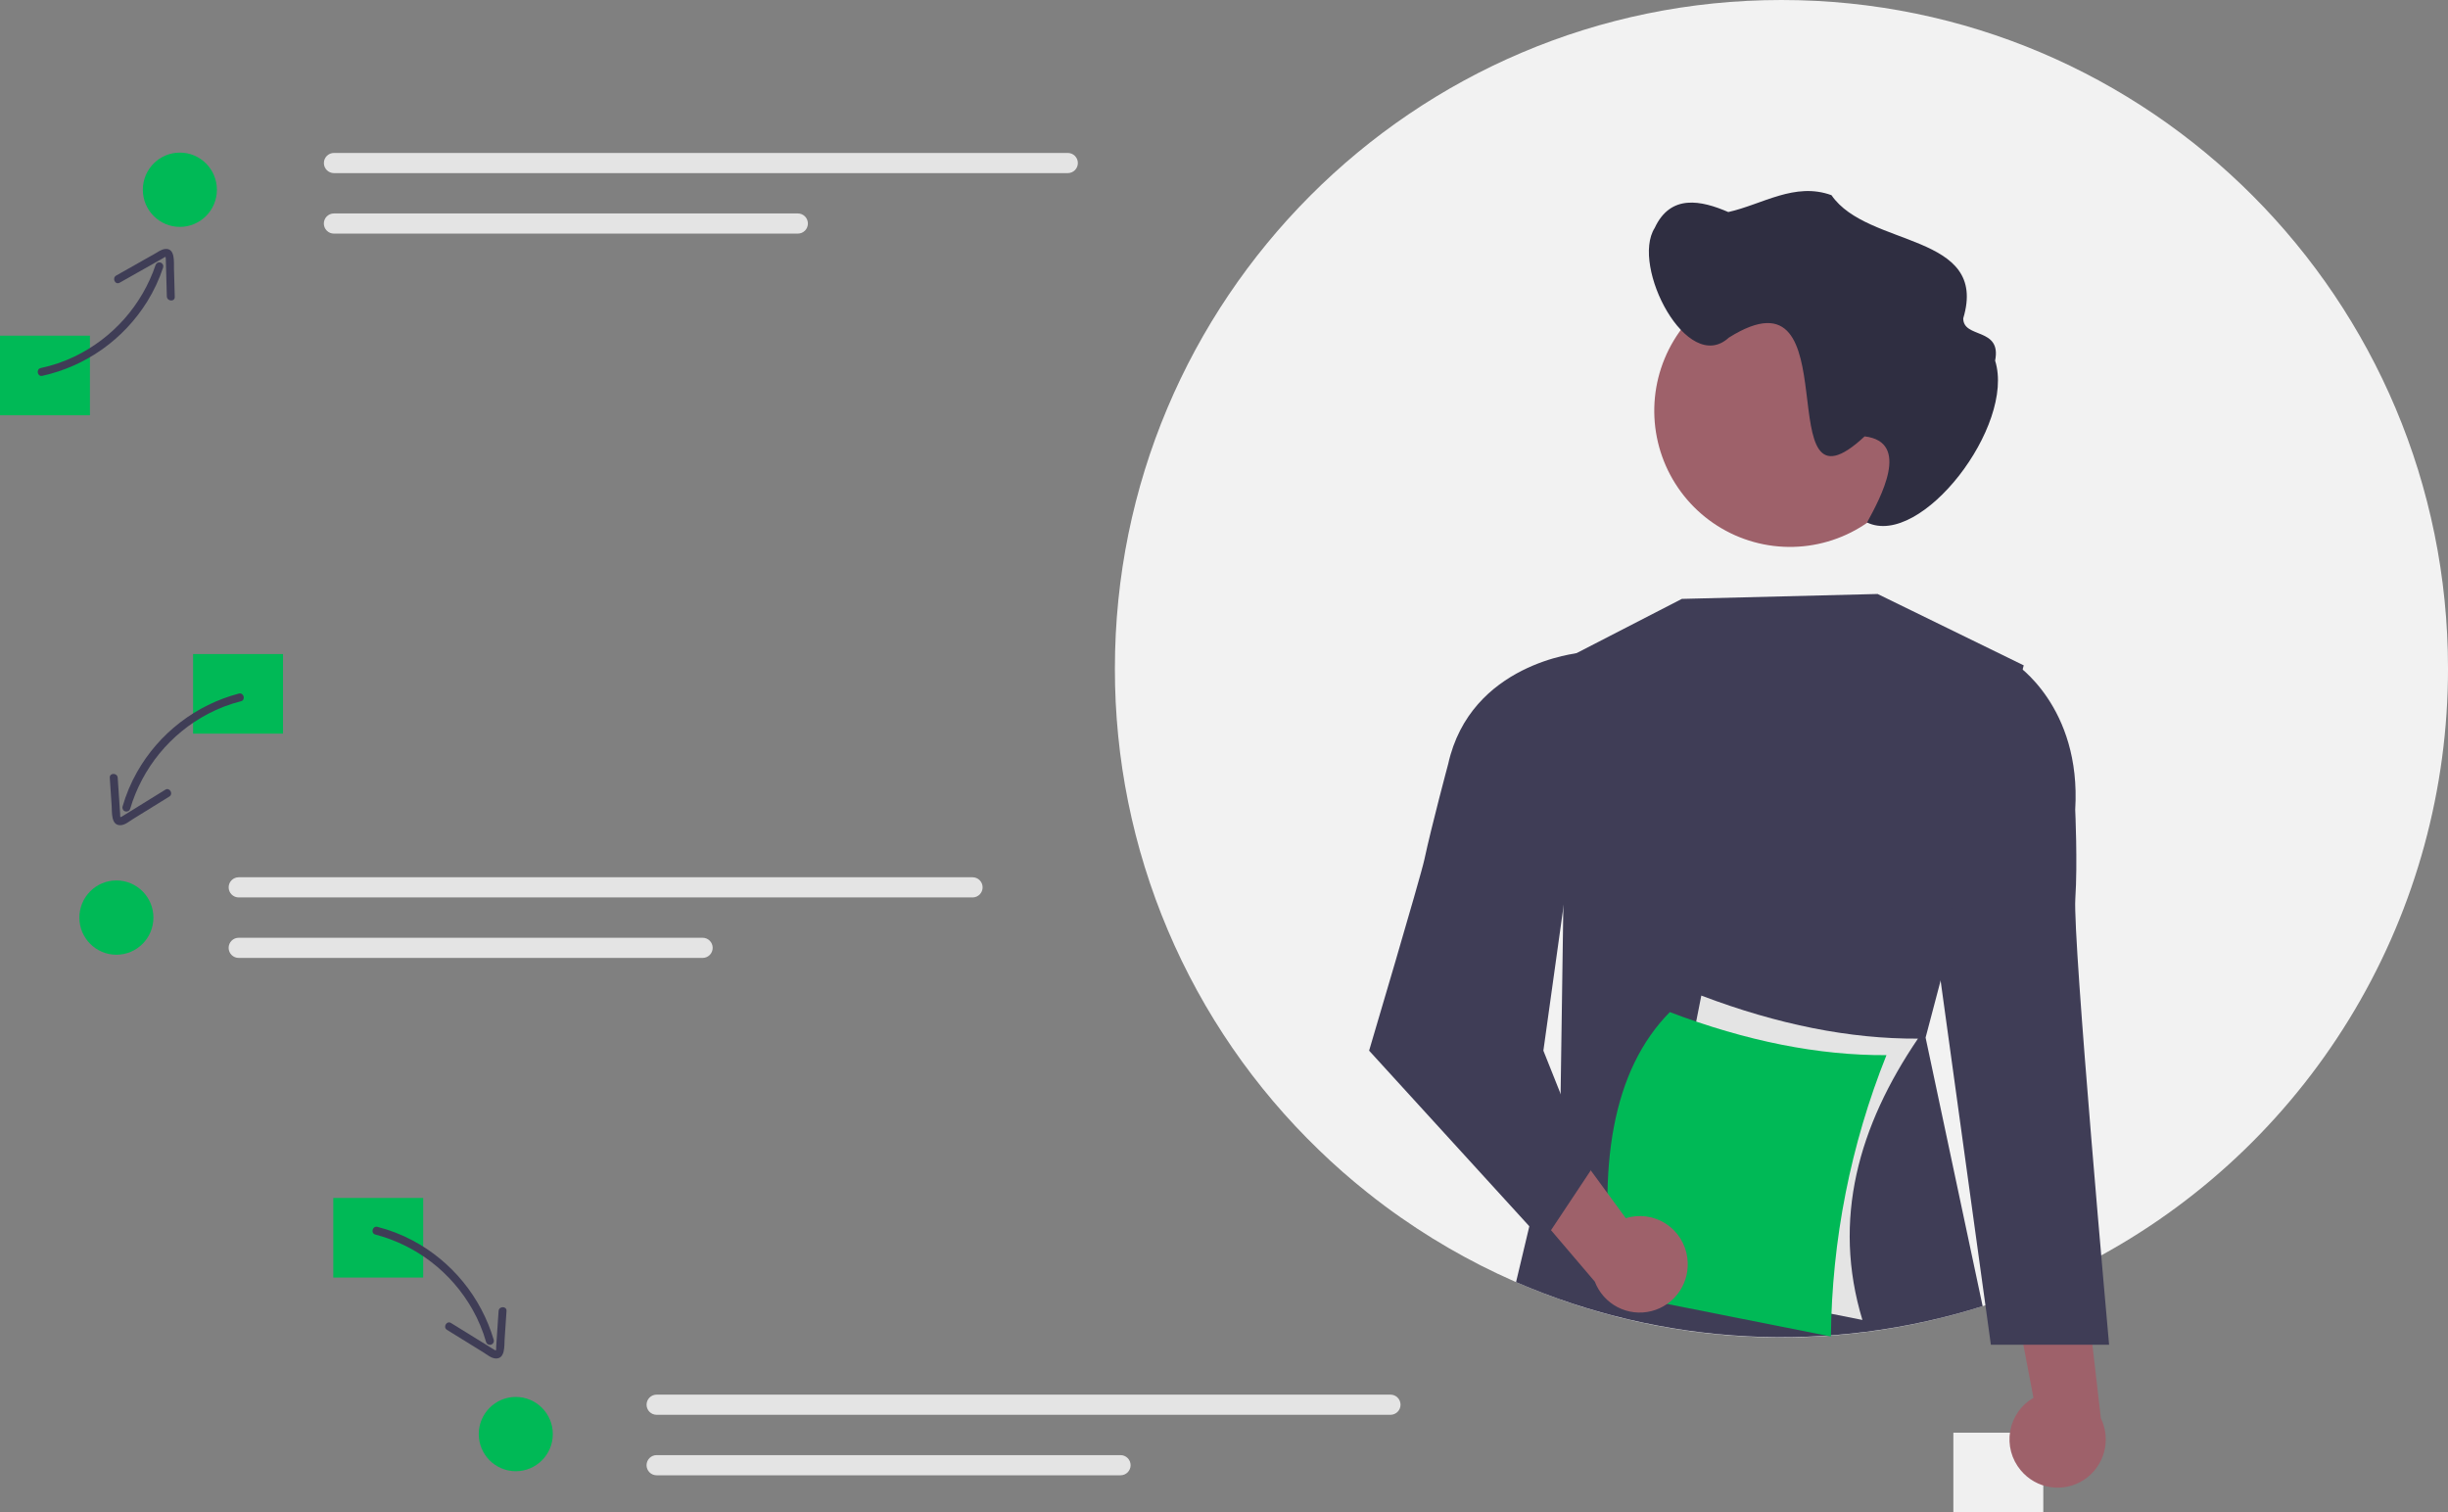
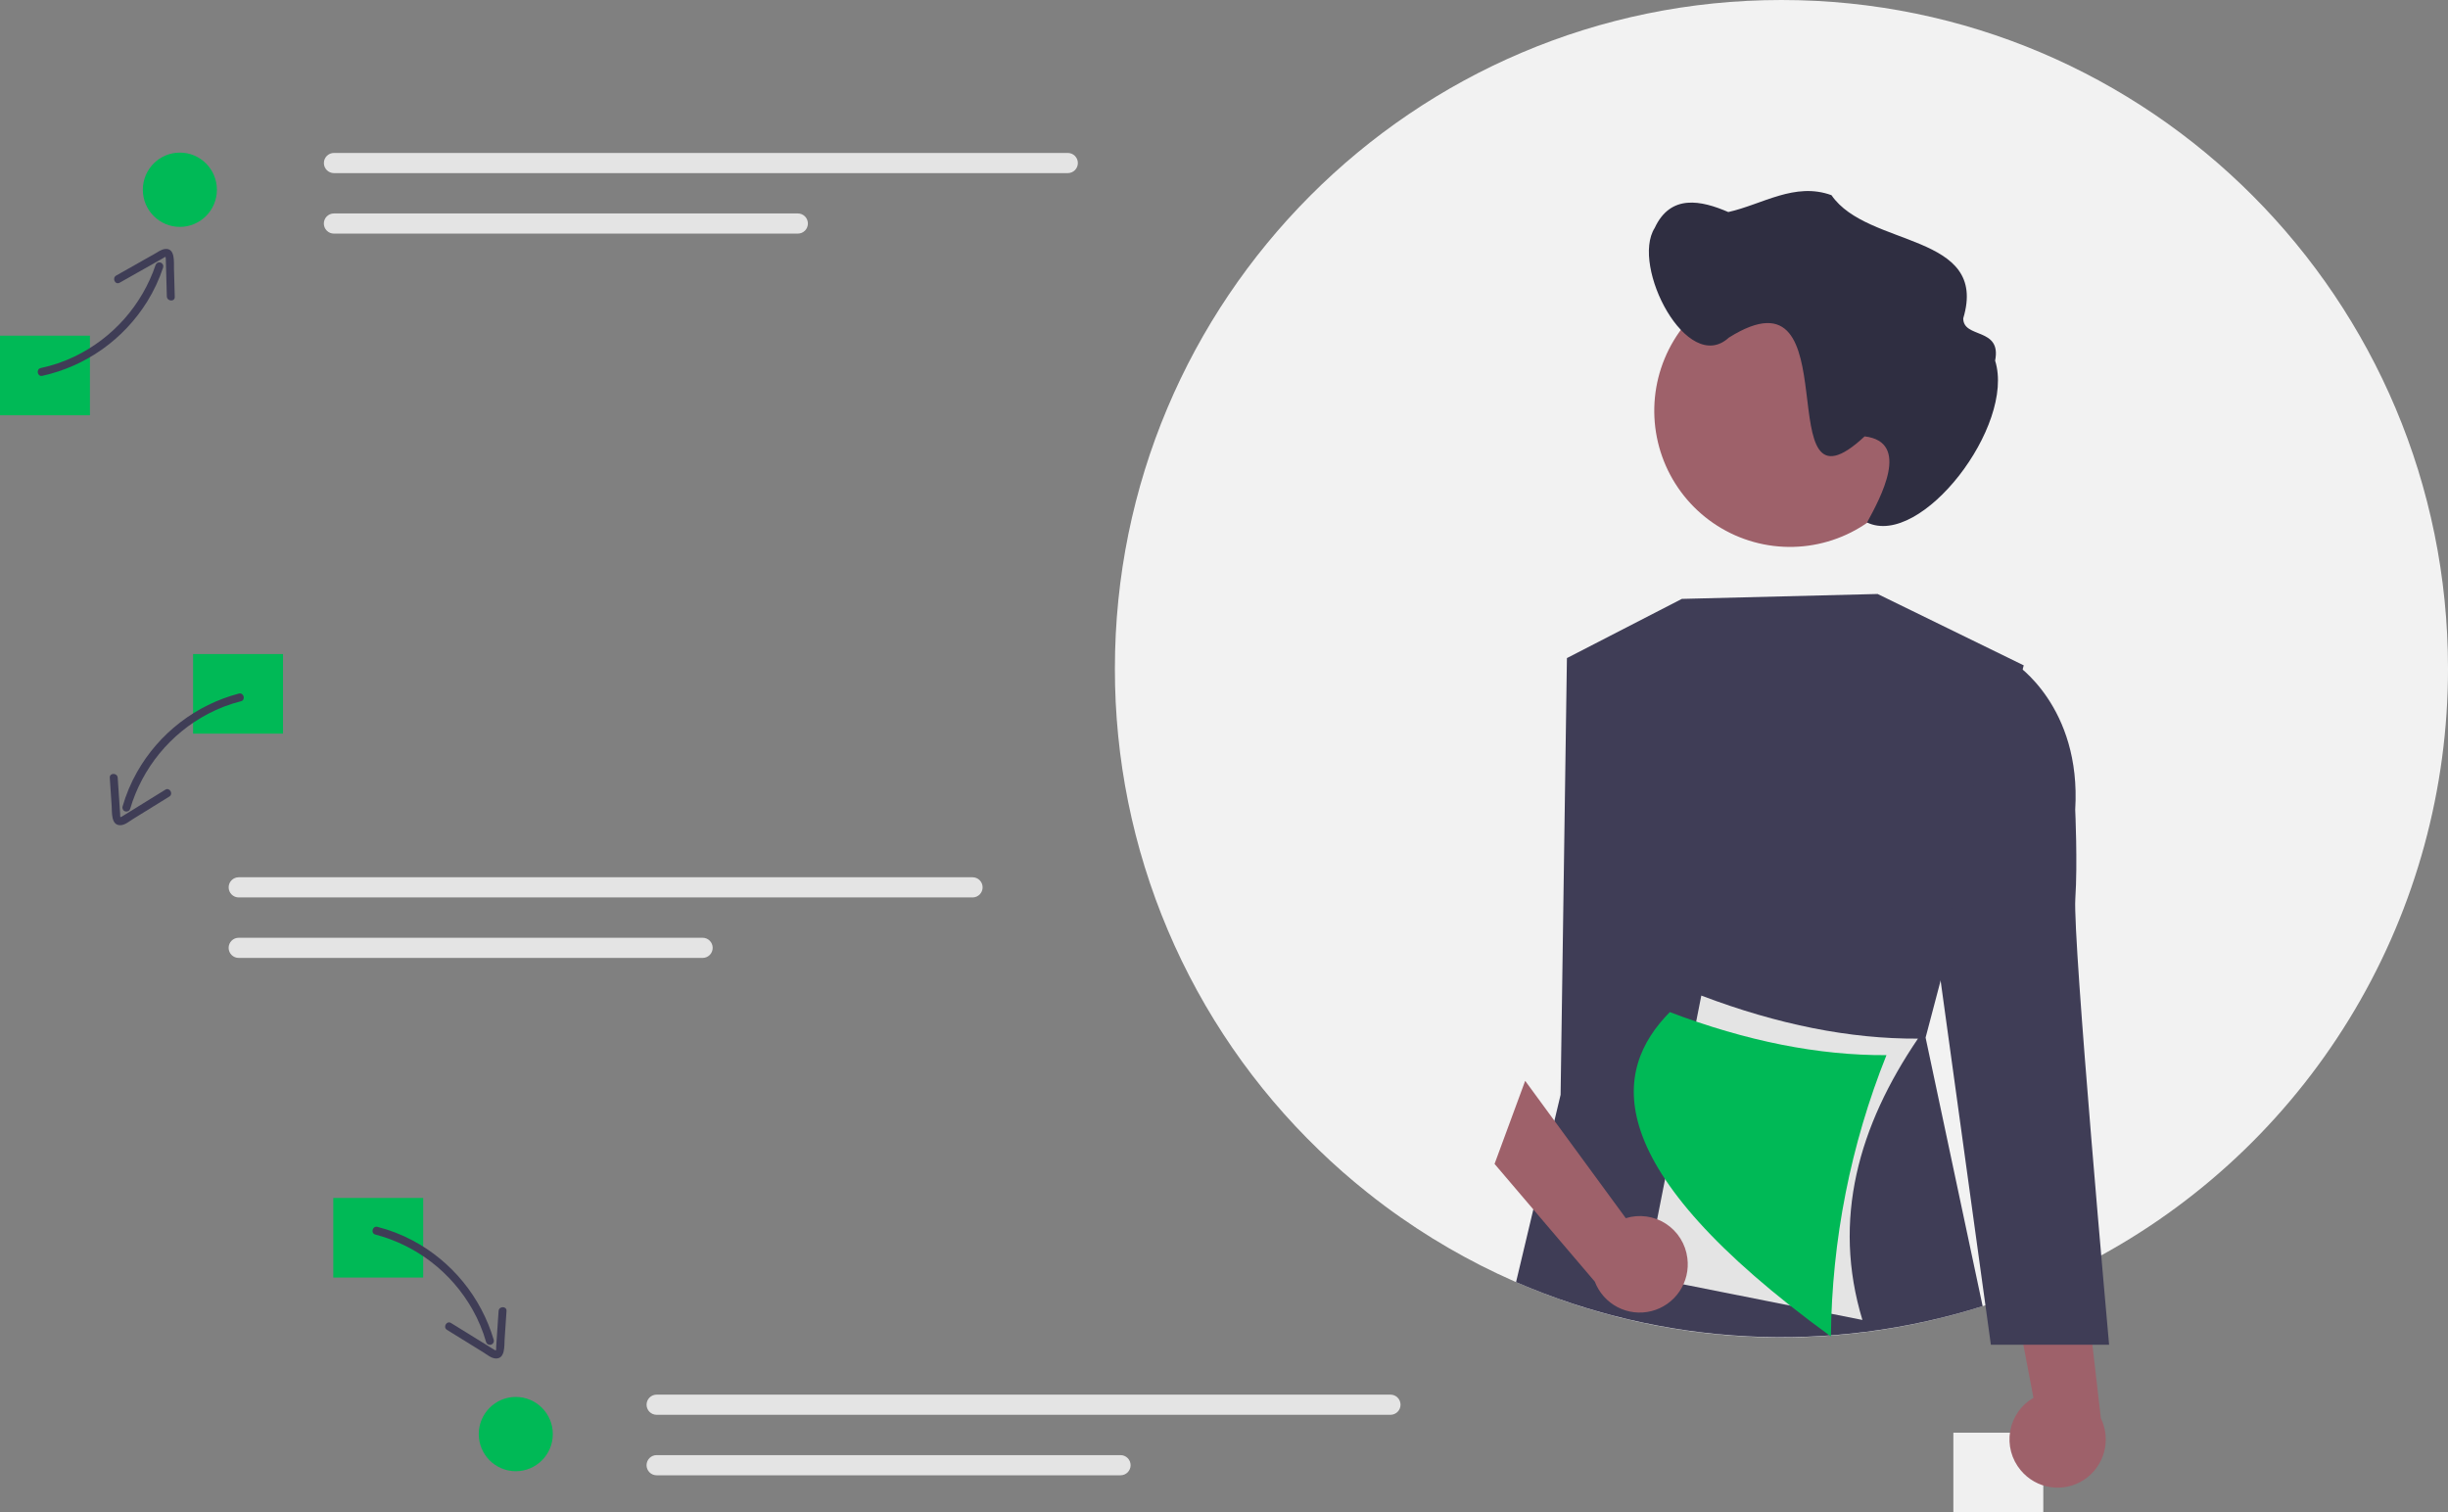
<svg xmlns="http://www.w3.org/2000/svg" width="395" height="244" viewBox="0 0 395 244" fill="none">
  <rect x="0" y="0" width="395" height="244" fill="#808080" stroke="none" />
  <g clip-path="url(#clip0_992_5685)">
    <path d="M329.699 231.158H315.188V244H329.699V231.158Z" fill="#F0F0F0" />
    <path d="M395.002 107.874C395.008 127.238 389.816 146.247 379.972 162.905C370.127 179.563 355.993 193.256 339.053 202.546C338.092 203.072 337.119 203.586 336.142 204.082C332.517 205.936 328.787 207.577 324.973 208.997C323.453 209.57 321.918 210.104 320.367 210.598C320.218 210.649 320.064 210.7 319.915 210.743C304.728 215.579 288.658 216.964 272.871 214.796C257.084 212.628 241.976 206.962 228.644 198.209C226.856 197.036 225.104 195.812 223.39 194.536C222.421 193.813 221.465 193.077 220.522 192.319C217.854 190.196 215.293 187.946 212.839 185.568C202.406 175.517 194.109 163.452 188.447 150.099C182.785 136.747 179.876 122.383 179.895 107.874C179.895 48.295 228.046 0 287.448 0C346.85 0 395.002 48.295 395.002 107.874Z" fill="#F2F2F2" />
    <path d="M313.131 158.215L310.707 167.41L319.913 210.743C295.166 218.561 268.441 217.183 244.625 206.861L251.812 176.635L252.051 160.24L252.832 106.179L253.029 106.076C253.041 106.068 253.054 106.063 253.067 106.059L271.377 96.628L302.969 95.836L326.541 107.352L326.362 108.024L313.131 158.215Z" fill="#3F3D56" />
    <path d="M326.049 237.212C325.323 236.346 324.796 235.331 324.504 234.238C324.212 233.145 324.162 232.002 324.359 230.888C324.555 229.774 324.993 228.716 325.64 227.79C326.288 226.864 327.131 226.092 328.108 225.528L322.98 198.514L336.132 204.011L338.985 228.821C339.821 230.531 340.003 232.489 339.496 234.325C338.988 236.16 337.828 237.745 336.233 238.78C334.638 239.814 332.721 240.226 330.844 239.937C328.967 239.648 327.261 238.679 326.049 237.212Z" fill="#9E616A" />
    <path d="M321.788 108.192L325.162 107.091C325.162 107.091 335.866 113.981 334.848 130.64C334.848 130.64 335.249 139.26 334.866 144.997C334.427 151.578 340.316 216.968 340.316 216.968H321.241L313.066 157.751L321.788 108.192Z" fill="#3F3D56" />
    <path d="M310.725 66.278C310.725 70.623 309.44 74.869 307.034 78.481C304.628 82.093 301.208 84.909 297.206 86.571C293.204 88.234 288.801 88.668 284.553 87.821C280.305 86.973 276.403 84.882 273.34 81.81C270.277 78.738 268.192 74.824 267.347 70.563C266.502 66.303 266.935 61.886 268.593 57.873C270.25 53.859 273.057 50.429 276.659 48.015C280.26 45.602 284.494 44.313 288.825 44.313C291.694 44.306 294.536 44.866 297.189 45.96C299.842 47.055 302.255 48.663 304.288 50.692C306.322 52.722 307.937 55.133 309.041 57.788C310.146 60.444 310.718 63.292 310.725 66.169C310.725 66.205 310.725 66.242 310.725 66.278Z" fill="#9E616A" />
    <path d="M266.998 36.776C269.564 31.243 274.528 32.337 278.87 34.212C284.369 32.989 289.598 29.327 295.522 31.492C301.357 40.005 320.95 37.501 316.782 51.359C316.776 54.68 323.012 52.747 321.923 58.186C325.227 68.653 310 88.475 301.259 84.301C303.42 80.327 308.359 71.301 300.869 70.406C284.756 85.443 299.206 41.772 278.961 54.472C272.258 60.625 263.081 42.93 266.998 36.776Z" fill="#2F2E41" />
    <path d="M300.512 212.967L265.555 206.023L274.518 160.63C286.887 165.323 298.54 167.637 309.476 167.575C299.919 181.633 295.577 196.728 300.512 212.967Z" fill="#E4E4E4" />
-     <path d="M295.429 215.633L260.471 208.689C257.601 188.125 260.21 172.642 269.435 163.297C281.804 167.989 293.456 170.304 304.392 170.241C298.615 184.681 295.575 200.075 295.429 215.633Z" fill="#00B956" />
+     <path d="M295.429 215.633C257.601 188.125 260.21 172.642 269.435 163.297C281.804 167.989 293.456 170.304 304.392 170.241C298.615 184.681 295.575 200.075 295.429 215.633Z" fill="#00B956" />
    <path d="M272.266 202.989C272.128 201.866 271.746 200.788 271.146 199.829C270.547 198.871 269.746 198.056 268.799 197.441C267.851 196.827 266.781 196.429 265.664 196.274C264.547 196.119 263.409 196.212 262.332 196.546L246.097 174.386L241.156 187.79L257.331 206.778C258.01 208.557 259.316 210.024 261.002 210.901C262.688 211.778 264.636 212.005 266.477 211.537C268.318 211.07 269.924 209.942 270.991 208.367C272.058 206.791 272.512 204.878 272.266 202.989Z" fill="#9E616A" />
-     <path d="M257.71 107.347L254.769 105.355C254.769 105.355 237.27 106.99 233.669 123.284C233.669 123.284 231.037 133.074 229.828 138.695C229.206 141.585 220.914 169.516 220.914 169.516L249.034 200.337L256.716 188.779L249.034 169.516L257.71 107.347Z" fill="#3F3D56" />
    <path d="M14.511 54.159H0V67.001H14.511V54.159Z" fill="#00B956" />
    <path d="M45.667 105.527H31.156V118.369H45.667V105.527Z" fill="#00B956" />
    <path d="M68.288 193.282H53.777V206.124H68.288V193.282Z" fill="#00B956" />
    <path d="M53.884 24.678C53.453 24.678 53.041 24.849 52.737 25.154C52.433 25.459 52.262 25.873 52.262 26.304C52.262 26.736 52.433 27.15 52.737 27.455C53.041 27.76 53.453 27.931 53.884 27.931H172.3C172.73 27.93 173.141 27.758 173.445 27.453C173.748 27.148 173.919 26.735 173.919 26.304C173.919 25.874 173.748 25.46 173.445 25.155C173.141 24.851 172.73 24.679 172.3 24.678H53.884Z" fill="#E4E4E4" />
    <path d="M53.881 34.438C53.668 34.437 53.456 34.479 53.259 34.56C53.062 34.641 52.883 34.761 52.732 34.911C52.581 35.062 52.461 35.241 52.379 35.439C52.297 35.636 52.254 35.847 52.254 36.061C52.254 36.275 52.295 36.487 52.376 36.684C52.457 36.882 52.577 37.062 52.727 37.213C52.877 37.364 53.056 37.485 53.253 37.567C53.45 37.649 53.661 37.691 53.874 37.691H128.738C129.168 37.691 129.581 37.52 129.885 37.215C130.189 36.91 130.36 36.496 130.36 36.065C130.36 35.633 130.189 35.219 129.885 34.914C129.581 34.609 129.168 34.438 128.738 34.438H53.881Z" fill="#E4E4E4" />
    <path d="M38.516 141.541C38.086 141.541 37.674 141.712 37.37 142.017C37.065 142.323 36.895 142.736 36.895 143.168C36.895 143.599 37.065 144.013 37.37 144.318C37.674 144.623 38.086 144.794 38.516 144.794H156.933C157.363 144.793 157.774 144.622 158.078 144.317C158.381 144.012 158.551 143.599 158.551 143.168C158.551 142.737 158.381 142.324 158.078 142.019C157.774 141.714 157.363 141.542 156.933 141.541H38.516Z" fill="#E4E4E4" />
    <path d="M38.517 151.301C38.304 151.301 38.093 151.342 37.896 151.423C37.699 151.505 37.52 151.624 37.369 151.775C37.218 151.926 37.098 152.105 37.016 152.302C36.934 152.499 36.891 152.711 36.891 152.925C36.89 153.138 36.932 153.35 37.013 153.548C37.094 153.745 37.213 153.925 37.364 154.076C37.514 154.228 37.693 154.348 37.89 154.43C38.087 154.512 38.297 154.554 38.511 154.555H113.375C113.805 154.555 114.218 154.383 114.522 154.078C114.826 153.773 114.997 153.359 114.997 152.928C114.997 152.497 114.826 152.083 114.522 151.778C114.218 151.473 113.805 151.301 113.375 151.301H38.517Z" fill="#E4E4E4" />
    <path d="M105.95 225.015C105.52 225.015 105.107 225.186 104.803 225.491C104.499 225.796 104.328 226.21 104.328 226.641C104.328 227.073 104.499 227.487 104.803 227.792C105.107 228.097 105.52 228.268 105.95 228.268H224.367C224.796 228.267 225.208 228.095 225.511 227.79C225.815 227.485 225.985 227.072 225.985 226.641C225.985 226.211 225.815 225.797 225.511 225.492C225.208 225.187 224.796 225.016 224.367 225.015H105.95Z" fill="#E4E4E4" />
    <path d="M105.951 234.775C105.738 234.774 105.527 234.816 105.33 234.897C105.132 234.978 104.953 235.098 104.802 235.248C104.651 235.399 104.531 235.578 104.449 235.776C104.367 235.973 104.325 236.184 104.324 236.398C104.324 236.612 104.365 236.824 104.447 237.021C104.528 237.219 104.647 237.399 104.797 237.55C104.948 237.701 105.127 237.822 105.323 237.904C105.52 237.986 105.731 238.028 105.944 238.028H180.809C181.239 238.028 181.651 237.857 181.955 237.552C182.26 237.247 182.43 236.833 182.43 236.402C182.43 235.97 182.26 235.556 181.955 235.251C181.651 234.946 181.239 234.775 180.809 234.775H105.951Z" fill="#E4E4E4" />
    <path d="M6.824 60.638C10.301 59.872 13.589 58.417 16.497 56.358C19.404 54.299 21.872 51.678 23.755 48.648C24.824 46.926 25.685 45.083 26.321 43.157C26.369 42.997 26.354 42.825 26.278 42.677C26.202 42.529 26.072 42.416 25.915 42.362C25.757 42.309 25.585 42.318 25.435 42.389C25.285 42.46 25.168 42.587 25.109 42.743C24.017 45.962 22.295 48.929 20.043 51.47C17.79 54.011 15.054 56.074 11.994 57.538C10.27 58.364 8.454 58.981 6.585 59.377C5.778 59.547 6.016 60.809 6.824 60.638Z" fill="#3F3D56" />
    <path d="M19.3 45.616C21.608 44.312 23.916 43.009 26.224 41.705C26.331 41.645 26.63 41.418 26.742 41.445C26.652 41.423 26.734 41.49 26.736 41.571C26.74 41.68 26.754 41.791 26.758 41.902C26.783 42.578 26.795 43.255 26.814 43.931L26.921 47.82C26.944 48.638 28.222 48.736 28.199 47.908L28.073 43.342C28.044 42.296 28.305 39.975 26.615 40.176C26.005 40.248 25.441 40.677 24.921 40.971L22.813 42.161L18.749 44.457C18.033 44.861 18.581 46.022 19.3 45.616Z" fill="#3F3D56" />
    <path d="M38.541 111.903C35.1 112.809 31.874 114.396 29.053 116.57C26.232 118.744 23.873 121.461 22.114 124.563C21.116 126.326 20.329 128.201 19.771 130.15C19.733 130.312 19.759 130.483 19.843 130.626C19.927 130.77 20.064 130.875 20.224 130.919C20.384 130.963 20.555 130.944 20.701 130.864C20.847 130.784 20.956 130.651 21.006 130.492C21.972 127.23 23.58 124.196 25.734 121.567C27.887 118.939 30.544 116.769 33.547 115.187C35.238 114.295 37.029 113.608 38.882 113.142C39.68 112.939 39.342 111.701 38.541 111.903Z" fill="#3F3D56" />
    <path d="M26.67 127.416L19.979 131.553C19.864 131.624 19.752 131.702 19.632 131.765C19.514 131.827 19.392 131.825 19.469 131.901C19.365 131.799 19.392 131.422 19.384 131.307L19.254 129.366L18.993 125.484C18.938 124.664 17.657 124.658 17.713 125.484L18.019 130.041C18.088 131.079 17.896 133.226 19.479 133.139C20.185 133.101 20.856 132.52 21.434 132.162L23.346 130.98L27.316 128.525C28.017 128.092 27.374 126.981 26.67 127.416Z" fill="#3F3D56" />
    <path d="M60.561 199.184C63.843 200.046 66.919 201.557 69.609 203.63C72.299 205.703 74.548 208.295 76.224 211.254C77.168 212.919 77.911 214.692 78.437 216.534C78.487 216.693 78.596 216.826 78.742 216.906C78.888 216.986 79.059 217.006 79.219 216.961C79.379 216.917 79.516 216.812 79.6 216.669C79.685 216.525 79.71 216.355 79.672 216.193C78.662 212.771 76.98 209.587 74.725 206.827C72.471 204.067 69.689 201.787 66.543 200.12C64.755 199.174 62.861 198.444 60.902 197.946C60.102 197.743 59.762 198.981 60.561 199.184Z" fill="#3F3D56" />
    <path d="M72.127 214.567L76.097 217.022L78.009 218.204C78.588 218.562 79.257 219.142 79.964 219.181C81.547 219.268 81.355 217.121 81.424 216.083L81.73 211.526C81.786 210.701 80.505 210.705 80.45 211.526L80.189 215.408L80.065 217.264C80.055 217.406 80.092 217.825 79.974 217.943C80.058 217.859 79.971 217.899 79.877 217.842C79.74 217.758 79.6 217.68 79.464 217.595L72.773 213.458C72.07 213.023 71.426 214.134 72.127 214.567Z" fill="#3F3D56" />
    <path d="M29.022 36.608C32.322 36.608 34.997 33.925 34.997 30.615C34.997 27.305 32.322 24.622 29.022 24.622C25.722 24.622 23.047 27.305 23.047 30.615C23.047 33.925 25.722 36.608 29.022 36.608Z" fill="#00B956" />
-     <path d="M18.78 154.041C22.08 154.041 24.755 151.358 24.755 148.048C24.755 144.738 22.08 142.055 18.78 142.055C15.48 142.055 12.805 144.738 12.805 148.048C12.805 151.358 15.48 154.041 18.78 154.041Z" fill="#00B956" />
    <path d="M83.225 237.373C86.525 237.373 89.2 234.69 89.2 231.38C89.2 228.07 86.525 225.387 83.225 225.387C79.925 225.387 77.25 228.07 77.25 231.38C77.25 234.69 79.925 237.373 83.225 237.373Z" fill="#00B956" />
  </g>
  <defs>
    <clipPath id="clip0_992_5685">
      <rect width="395" height="244" fill="white" />
    </clipPath>
  </defs>
</svg>